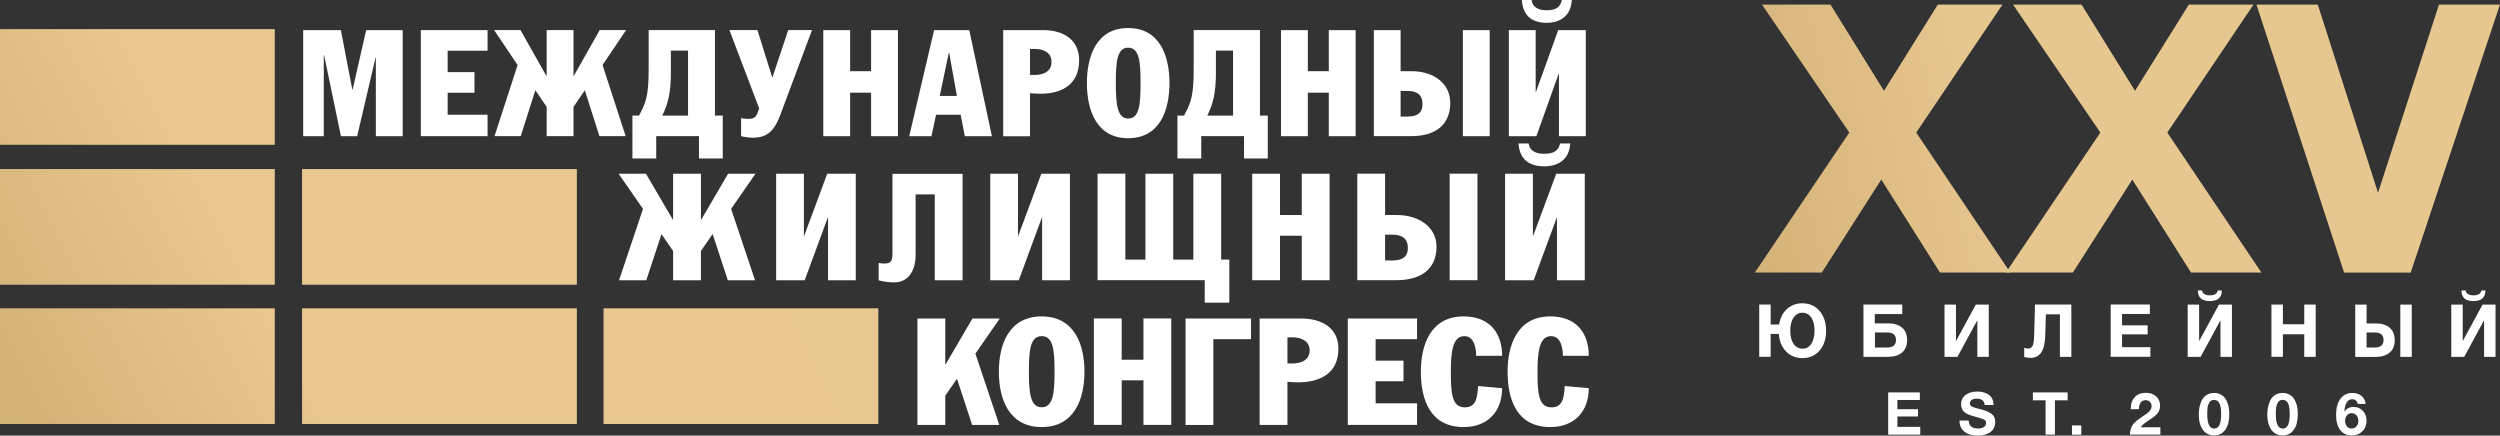
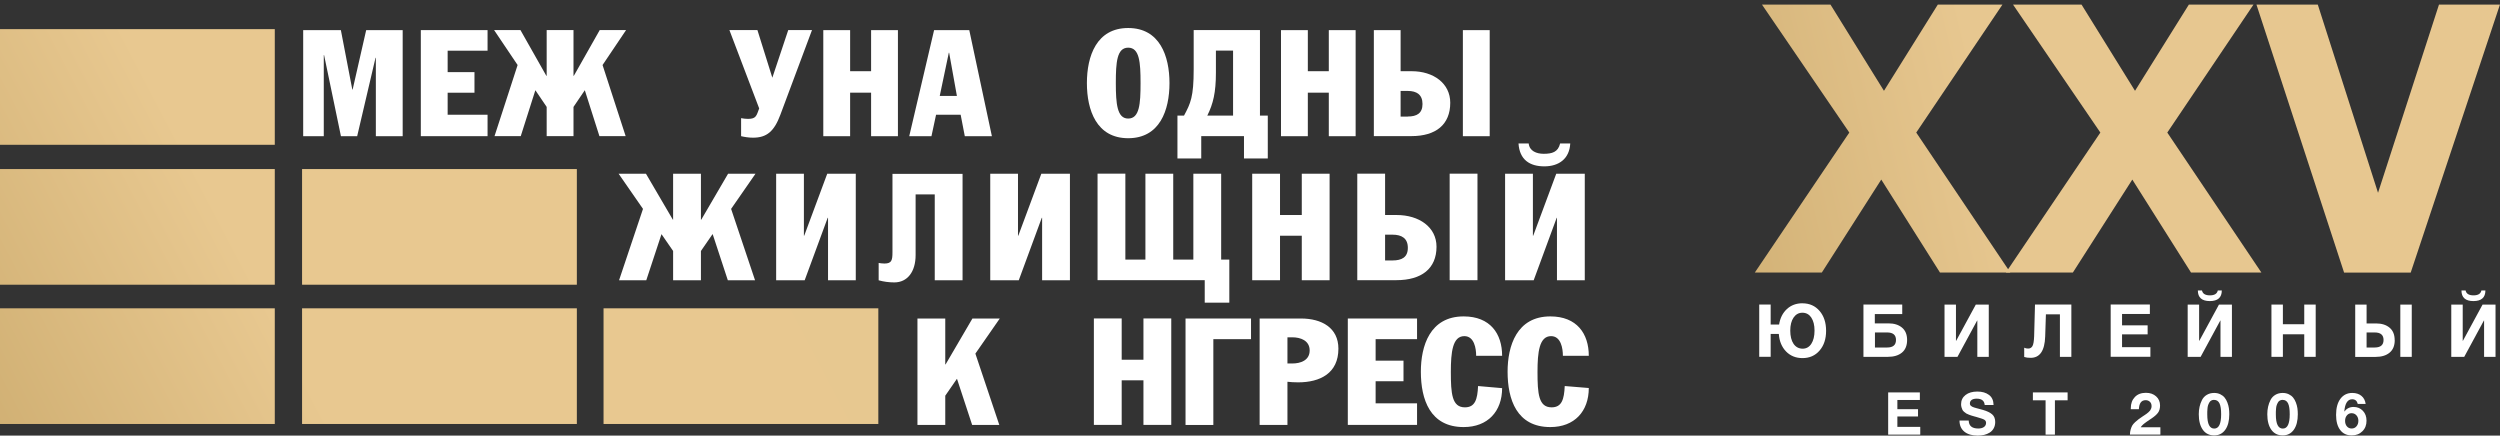
<svg xmlns="http://www.w3.org/2000/svg" xmlns:xlink="http://www.w3.org/1999/xlink" id="Layer_2" viewBox="0 0 380.21 66.25">
  <rect x="0" y="0" width="380.21" height="66.25" fill="#333333" stroke="none" />
  <defs>
    <style> .cls-1 { fill: url(#linear-gradient-2); } .cls-2 { fill: #fff; } .cls-3 { fill: url(#linear-gradient-4); } .cls-4 { fill: url(#linear-gradient-3); } .cls-5 { fill: url(#linear-gradient-5); } .cls-6 { fill: url(#linear-gradient-8); } .cls-7 { fill: url(#linear-gradient-7); } .cls-8 { fill: url(#linear-gradient-9); } .cls-9 { fill: url(#linear-gradient-6); } .cls-10 { fill: url(#linear-gradient); } </style>
    <linearGradient id="linear-gradient" x1="-44.68" y1="47.6" x2="124.35" y2="-41" gradientUnits="userSpaceOnUse">
      <stop offset=".02" stop-color="#c3a263" />
      <stop offset=".4" stop-color="#e8c890" />
      <stop offset=".72" stop-color="#e8c890" />
      <stop offset="1" stop-color="#e5c78f" />
    </linearGradient>
    <linearGradient id="linear-gradient-2" x1="-35.93" y1="64.29" x2="133.1" y2="-24.31" xlink:href="#linear-gradient" />
    <linearGradient id="linear-gradient-3" x1="-26.02" y1="83.18" x2="143" y2="-5.42" xlink:href="#linear-gradient" />
    <linearGradient id="linear-gradient-4" x1="-27.22" y1="80.9" x2="141.81" y2="-7.7" xlink:href="#linear-gradient" />
    <linearGradient id="linear-gradient-5" x1="-17.32" y1="99.79" x2="151.71" y2="11.19" xlink:href="#linear-gradient" />
    <linearGradient id="linear-gradient-6" x1="-7.43" y1="118.65" x2="161.59" y2="30.05" xlink:href="#linear-gradient" />
    <linearGradient id="linear-gradient-7" x1="228.55" y1="34.89" x2="458.45" y2="-19.56" gradientUnits="userSpaceOnUse">
      <stop offset="0" stop-color="#c2a162" />
      <stop offset=".32" stop-color="#e7c790" />
      <stop offset=".75" stop-color="#e7c790" />
      <stop offset="1" stop-color="#e4c68e" />
    </linearGradient>
    <linearGradient id="linear-gradient-8" x1="230.58" y1="43.45" x2="460.48" y2="-11" xlink:href="#linear-gradient-7" />
    <linearGradient id="linear-gradient-9" x1="232.16" y1="50.15" x2="462.06" y2="-4.3" xlink:href="#linear-gradient-7" />
  </defs>
  <g id="_Слой_1" data-name="Слой_1">
    <g>
      <g>
        <rect class="cls-10" y="4.43" width="41.79" height="17.59" />
        <rect class="cls-1" y="25.71" width="41.79" height="17.59" />
        <rect class="cls-4" x="45.94" y="25.71" width="41.79" height="17.59" />
        <rect class="cls-3" y="46.89" width="41.79" height="17.59" />
        <rect class="cls-5" x="45.94" y="46.89" width="41.79" height="17.59" />
        <rect class="cls-9" x="91.79" y="46.89" width="41.79" height="17.59" />
        <g>
          <path class="cls-2" d="M106.6,26.42v6.99h.05l4.08-6.99h4.17l-3.71,5.35,3.64,10.85h-4.14l-2.3-7h-.03l-1.76,2.55v4.45h-4.23v-4.45l-1.76-2.55h-.01l-2.31,7h-4.14l3.64-10.85-3.71-5.35h4.16l4.09,6.99h.04v-6.99h4.23Z" />
          <path class="cls-2" d="M122.26,35.84h.05l3.5-9.42h4.34v16.2h-4.22v-9.5h-.05l-3.5,9.5h-4.34v-16.2h4.22v9.42Z" />
          <path class="cls-2" d="M146.39,26.42v16.2h-4.23v-13.05h-2.91v9.23c0,2.51-1.23,4.15-3.24,4.15-.81,0-1.62-.11-2.38-.32v-2.64c.19.04.57.09.88.09,1.11,0,1.22-.51,1.22-1.74v-11.9h10.66Z" />
          <path class="cls-2" d="M154.82,35.84h.05l3.5-9.42h4.35v16.2h-4.23v-9.5h-.05l-3.5,9.5h-4.34v-16.2h4.22v9.42Z" />
          <path class="cls-2" d="M171.15,39.48h3.05v-13.06h4.23v13.06h3.06v-13.06h4.23v13.06h1.24v6.55h-3.74v-3.42h-16.3v-16.2h4.23v13.06Z" />
          <path class="cls-2" d="M194.67,32.7h3.31v-6.28h4.23v16.2h-4.23v-6.77h-3.31v6.77h-4.23v-16.2h4.23v6.28Z" />
          <path class="cls-2" d="M210.65,32.7h1.76c3.41,0,6.06,1.84,6.06,4.82,0,3.34-2.28,5.09-6.1,5.09h-5.95v-16.2h4.23v6.28ZM210.65,39.61h1.13c1.41,0,2.33-.48,2.33-1.92s-.92-2-2.33-2h-1.13v3.91ZM224.7,42.61h-4.23v-16.2h4.23v16.2Z" />
          <path class="cls-2" d="M233.13,35.84h.05l3.5-9.42h4.34v16.2h-4.23v-9.5h-.04l-3.5,9.5h-4.35v-16.2h4.23v9.42ZM238.81,21.82c-.12,2.32-1.72,3.48-3.94,3.48s-3.77-1-3.93-3.48h1.55c.12,1.16,1.2,1.57,2.28,1.57,1.27,0,2.19-.25,2.5-1.57h1.55Z" />
        </g>
        <g>
          <path class="cls-2" d="M143.76,55.42h.05l4.08-6.98h4.16l-3.71,5.34,3.64,10.85h-4.13l-2.3-7h-.03l-1.76,2.55v4.45h-4.23v-16.19h4.23v6.98Z" />
-           <path class="cls-2" d="M164.93,56.53c0,4.14-1.53,8.42-6.51,8.42s-6.51-4.28-6.51-8.42,1.53-8.41,6.51-8.41,6.51,4.28,6.51,8.41ZM156.48,56.53c0,3.18.2,5.41,1.95,5.41s1.95-2.22,1.95-5.41-.17-5.41-1.95-5.41-1.95,2.23-1.95,5.41Z" />
          <path class="cls-2" d="M170.59,54.71h3.31v-6.28h4.23v16.19h-4.23v-6.78h-3.31v6.78h-4.23v-16.19h4.23v6.28Z" />
          <path class="cls-2" d="M190.26,48.44v3.14h-5.73v13.05h-4.23v-16.19h9.96Z" />
          <path class="cls-2" d="M195.8,64.63h-4.23v-16.19h6.29c3.15,0,5.69,1.41,5.69,4.59,0,3.73-2.77,5.12-6.13,5.12-.54,0-1.27-.04-1.62-.09v6.57ZM195.8,55.28h.75c1.22,0,2.63-.46,2.63-1.98s-1.41-2-2.63-2h-.75v3.98Z" />
          <path class="cls-2" d="M204.98,48.44h10.53v3.14h-6.3v3.27h4.24v3.13h-4.24v3.36h6.3v3.28h-10.53v-16.19Z" />
          <path class="cls-2" d="M228.45,59.01c0,3.55-2.18,5.94-5.85,5.94-5.12,0-6.51-4.21-6.51-8.42,0-3.89,1.36-8.41,6.51-8.41,4.04,0,5.85,2.63,5.85,5.99h-3.95c0-1.1-.28-2.99-1.8-2.99-1.79,0-2.05,2.44-2.05,5.44,0,3.32.17,5.39,2.14,5.39,1.55,0,1.91-1.22,2-3.24l3.66.32Z" />
-           <path class="cls-2" d="M241.63,59.01c0,3.55-2.18,5.94-5.85,5.94-5.12,0-6.5-4.21-6.5-8.42,0-3.89,1.37-8.41,6.5-8.41,4.04,0,5.85,2.63,5.85,5.99h-3.94c0-1.1-.28-2.99-1.8-2.99-1.79,0-2.06,2.44-2.06,5.44,0,3.32.17,5.39,2.14,5.39,1.56,0,1.91-1.22,2-3.24l3.66.32Z" />
+           <path class="cls-2" d="M241.63,59.01c0,3.55-2.18,5.94-5.85,5.94-5.12,0-6.5-4.21-6.5-8.42,0-3.89,1.37-8.41,6.5-8.41,4.04,0,5.85,2.63,5.85,5.99h-3.94c0-1.1-.28-2.99-1.8-2.99-1.79,0-2.06,2.44-2.06,5.44,0,3.32.17,5.39,2.14,5.39,1.56,0,1.91-1.22,2-3.24Z" />
        </g>
        <g>
          <path class="cls-2" d="M46.13,4.58h5.71l1.74,9.04h.05l2.06-9.04h5.55v16.13h-4.08v-11.92h-.05l-2.79,11.92h-2.47l-2.56-12.32h-.05v12.32h-3.13V4.58Z" />
          <path class="cls-2" d="M64,4.58h10.15v3.13h-6.07v3.26h4.08v3.13h-4.08v3.35h6.07v3.26h-10.15V4.58Z" />
          <path class="cls-2" d="M87.27,11.53l3.94-6.96h4.01l-3.58,5.32,3.51,10.81h-3.99l-2.22-6.98-1.72,2.54v4.44h-4.08v-4.44l-1.72-2.54-2.22,6.98h-3.99l3.51-10.81-3.58-5.32h4.01l3.94,6.96h.05v-6.96h4.08v6.96h.05Z" />
-           <path class="cls-2" d="M108.72,17.58h1.2v6.52h-3.62v-3.4h-6.5v3.4h-3.62v-6.52h1c1-1.86,1.47-2.85,1.47-7.05v-5.96h10.08v13ZM104.64,7.7h-2.61v3.4c0,2.92-.41,4.69-1.31,6.48h3.92V7.7Z" />
          <path class="cls-2" d="M123.49,4.58l-4.8,12.85c-.95,2.56-2.08,3.51-4.17,3.51-.68,0-1.31-.11-1.81-.23v-2.74c.32.07.75.11,1.07.11,1.25,0,1.27-.52,1.68-1.59l-4.53-11.92h4.26l2.27,7.25,2.42-7.25h3.62Z" />
          <path class="cls-2" d="M129.29,10.83h3.19v-6.25h4.08v16.13h-4.08v-6.62h-3.19v6.62h-4.08V4.58h4.08v6.25Z" />
          <path class="cls-2" d="M142.06,4.58h5.35l3.44,16.13h-4.12l-.63-3.26h-3.74l-.7,3.26h-3.38l3.78-16.13ZM142.92,14.59h2.61l-1.18-6.57h-.05l-1.38,6.57Z" />
-           <path class="cls-2" d="M152.57,4.58h6.07c3.04,0,5.48,1.41,5.48,4.58,0,3.72-2.67,5.1-5.91,5.1-.52,0-1.22-.05-1.56-.09v6.55h-4.08V4.58ZM156.65,11.4h.73c1.18,0,2.54-.45,2.54-1.97s-1.36-1.99-2.54-1.99h-.73v3.96Z" />
          <path class="cls-2" d="M171.58,4.26c4.8,0,6.28,4.26,6.28,8.38s-1.47,8.38-6.28,8.38-6.28-4.26-6.28-8.38,1.47-8.38,6.28-8.38ZM171.58,18.03c1.72,0,1.88-2.22,1.88-5.39s-.16-5.39-1.88-5.39-1.88,2.22-1.88,5.39.2,5.39,1.88,5.39Z" />
          <path class="cls-2" d="M191.61,17.58h1.2v6.52h-3.62v-3.4h-6.5v3.4h-3.62v-6.52h1c1-1.86,1.47-2.85,1.47-7.05v-5.96h10.08v13ZM187.53,7.7h-2.61v3.4c0,2.92-.41,4.69-1.31,6.48h3.92V7.7Z" />
          <path class="cls-2" d="M198.9,10.83h3.19v-6.25h4.08v16.13h-4.08v-6.62h-3.19v6.62h-4.08V4.58h4.08v6.25Z" />
          <path class="cls-2" d="M213.01,4.58v6.25h1.7c3.29,0,5.85,1.84,5.85,4.8,0,3.33-2.2,5.07-5.89,5.07h-5.73V4.58h4.08ZM214.1,17.72c1.36,0,2.24-.48,2.24-1.9s-.88-1.99-2.24-1.99h-1.09v3.9h1.09ZM226.56,20.71h-4.08V4.58h4.08v16.13Z" />
-           <path class="cls-2" d="M233.55,4.58v9.38h.05l3.38-9.38h4.19v16.13h-4.08v-9.47h-.05l-3.38,9.47h-4.19V4.58h4.08ZM239.04,0c-.11,2.31-1.65,3.47-3.81,3.47s-3.62-1-3.78-3.47h1.49c.11,1.16,1.16,1.56,2.2,1.56,1.22,0,2.11-.25,2.4-1.56h1.49Z" />
        </g>
      </g>
      <g>
        <g>
          <path class="cls-7" d="M304.54.7l-13.11,19.46,14.31,21.29h-10.7l-8.93-14.14-9.04,14.14h-10.19l14.37-21.29-13.28-19.46h10.42l8.13,13.11,8.19-13.11h9.85Z" />
          <path class="cls-6" d="M342.72.7l-13.11,19.46,14.31,21.29h-10.7l-8.93-14.14-9.04,14.14h-10.19l14.37-21.29-13.28-19.46h10.42l8.13,13.11,8.19-13.11h9.85Z" />
          <path class="cls-8" d="M343.17.7h9.33l9.16,28.62,9.27-28.62h9.27l-13.57,40.76h-10.13L343.17.7Z" />
        </g>
        <g>
          <g>
            <path class="cls-2" d="M328.56,64.99v1.11h-4.63c0-.28.04-.54.11-.78.07-.24.15-.44.24-.6.09-.16.24-.33.43-.51.19-.18.36-.32.51-.43.15-.11.36-.26.64-.45.04-.02.13-.09.29-.19.16-.1.26-.17.32-.22.06-.04.15-.12.27-.22.12-.11.21-.2.26-.27s.1-.18.15-.29c.05-.12.07-.24.07-.37,0-.28-.08-.5-.25-.66s-.38-.25-.65-.25c-.65,0-.99.46-1.03,1.37h-1.23v-.14c0-.72.21-1.28.62-1.71s.97-.64,1.68-.64c.64,0,1.15.18,1.55.54s.6.82.6,1.39c0,.46-.11.83-.32,1.11-.21.28-.54.57-.99.87-.06.04-.17.12-.33.22s-.29.19-.38.26-.21.15-.34.25c-.13.1-.25.2-.34.3-.1.1-.18.2-.24.3h2.98Z" />
            <path class="cls-2" d="M336.74,59.76c.35,0,.66.07.93.2.27.13.49.3.66.51.17.21.31.46.42.75.11.29.19.58.23.87s.06.59.06.91c0,1-.2,1.79-.61,2.36-.41.57-.97.86-1.69.86s-1.31-.28-1.72-.85c-.41-.57-.62-1.36-.62-2.37,0-.4.04-.78.12-1.14s.2-.7.37-1.03c.17-.33.41-.59.73-.78s.69-.29,1.11-.29ZM336.73,60.81c-.17,0-.32.04-.44.11-.13.07-.23.18-.3.32-.08.14-.14.28-.18.41-.04.13-.08.3-.09.51-.02.21-.03.37-.03.47,0,.11,0,.25,0,.43,0,1.41.35,2.12,1.06,2.12s1.05-.73,1.05-2.18c0-.75-.08-1.3-.25-1.65-.17-.35-.44-.53-.8-.53Z" />
            <path class="cls-2" d="M347.16,59.76c.35,0,.66.07.93.2.27.13.49.3.66.51.17.21.31.46.42.75.11.29.19.58.23.87s.06.59.06.91c0,1-.2,1.79-.61,2.36-.41.57-.97.86-1.69.86s-1.31-.28-1.72-.85c-.41-.57-.62-1.36-.62-2.37,0-.4.04-.78.12-1.14s.2-.7.37-1.03c.17-.33.41-.59.73-.78s.69-.29,1.11-.29ZM347.16,60.81c-.17,0-.32.04-.44.11-.13.07-.23.18-.3.32-.08.14-.14.28-.18.41-.04.13-.08.3-.09.51-.02.21-.03.37-.03.47,0,.11,0,.25,0,.43,0,1.41.35,2.12,1.06,2.12s1.05-.73,1.05-2.18c0-.75-.08-1.3-.25-1.65-.17-.35-.44-.53-.8-.53Z" />
            <path class="cls-2" d="M359.8,61.43h-1.22c-.12-.47-.4-.71-.85-.71-.7,0-1.1.63-1.2,1.88.35-.47.82-.71,1.41-.71s1.05.2,1.42.59c.37.39.55.89.55,1.5,0,.66-.2,1.19-.63,1.61-.42.42-.96.63-1.62.63-.75,0-1.33-.27-1.75-.82-.42-.55-.63-1.32-.63-2.3,0-1.04.22-1.86.66-2.45.44-.59,1.04-.89,1.8-.89.57,0,1.04.15,1.39.44.36.29.58.71.65,1.24ZM357.64,62.84c-.29,0-.53.11-.71.33-.19.22-.28.5-.28.84s.09.62.28.84.43.32.72.32.54-.11.73-.33c.19-.22.29-.5.29-.84s-.1-.61-.29-.83c-.19-.22-.44-.33-.74-.33Z" />
          </g>
          <g>
            <path class="cls-2" d="M291.98,59.68v1.15h-3.42v1.4h3.14v1.11h-3.14v1.58h3.48v1.18h-4.88v-6.42h4.81Z" />
            <path class="cls-2" d="M303.17,61.59h-1.33c-.05-.64-.46-.96-1.22-.96-.32,0-.58.06-.76.19-.18.13-.27.31-.27.54,0,.08.01.15.04.21.02.06.07.12.14.17.07.05.13.09.2.13.07.03.16.07.29.11s.25.07.35.1.25.07.45.12c.19.05.36.09.51.14.63.18,1.1.41,1.41.68s.46.66.46,1.16c0,.37-.08.69-.23.96s-.35.49-.61.65c-.26.16-.54.28-.84.35-.3.07-.63.11-.97.11-.87,0-1.55-.2-2.04-.6-.49-.4-.74-.96-.74-1.69h1.4c.02.81.51,1.21,1.45,1.21.37,0,.66-.08.87-.23.21-.15.32-.36.32-.63,0-.22-.1-.38-.29-.49s-.61-.24-1.23-.42c-.04,0-.06-.01-.08-.02-.02,0-.04-.01-.07-.02s-.06-.02-.08-.02c-.22-.06-.37-.1-.45-.13-.08-.03-.22-.07-.4-.14-.18-.07-.32-.13-.4-.18-.08-.05-.19-.13-.31-.23-.12-.1-.21-.2-.27-.3-.05-.11-.1-.23-.15-.39-.05-.15-.07-.32-.07-.5,0-.58.23-1.05.68-1.4s1.05-.52,1.79-.52,1.31.17,1.77.51c.46.34.69.85.7,1.54Z" />
            <path class="cls-2" d="M314.45,59.68v1.2h-1.93v5.22h-1.42v-5.22h-1.93v-1.2h5.27Z" />
-             <path class="cls-2" d="M316.53,64.7v1.41h-1.42v-1.41h1.42Z" />
          </g>
        </g>
        <g>
          <path class="cls-2" d="M274.14,46.13c1.06,0,1.93.39,2.59,1.16.66.77.99,1.78.99,3.02s-.33,2.24-.99,3c-.66.77-1.53,1.15-2.6,1.15-1.01,0-1.85-.34-2.5-1.01s-1.02-1.56-1.1-2.67h-1.24v3.48h-1.74v-7.95h1.74v3.05h1.28c.16-1,.56-1.79,1.2-2.37.63-.58,1.42-.87,2.37-.87ZM275.47,48.29c-.33-.48-.78-.73-1.35-.73s-1.01.25-1.35.74c-.33.49-.5,1.15-.5,1.98s.17,1.53.5,2.01.79.73,1.37.74c.57,0,1.01-.25,1.33-.74.32-.49.49-1.16.49-2.01s-.17-1.5-.5-1.99Z" />
          <path class="cls-2" d="M285.14,49.18h2.08c.84,0,1.52.21,2.04.64.52.43.78,1.06.78,1.89s-.26,1.49-.79,1.92-1.23.64-2.13.64h-3.72v-7.95h5.9v1.44h-4.17v1.42ZM288.35,51.7c0-.76-.45-1.14-1.36-1.14h-1.84v2.29h1.85c.9,0,1.35-.38,1.35-1.15Z" />
          <path class="cls-2" d="M302.46,46.32v7.95h-1.74v-5.52h-.03l-2.99,5.52h-1.97v-7.95h1.74v5.51h.03l2.99-5.51h1.97Z" />
          <path class="cls-2" d="M315.02,46.32v7.95h-1.74v-6.47h-2.13l-.11,3.37c-.07,2.17-.81,3.25-2.21,3.25-.39,0-.71-.04-.98-.13v-1.41c.18.09.38.13.61.13.28,0,.49-.12.64-.37.15-.25.23-.75.26-1.49l.13-4.84h5.54Z" />
          <path class="cls-2" d="M326.96,46.32v1.43h-4.23v1.73h3.89v1.37h-3.89v1.95h4.31v1.46h-6.04v-7.95h5.96Z" />
          <path class="cls-2" d="M339.44,46.32v7.95h-1.74v-5.52h-.03l-2.99,5.52h-1.97v-7.95h1.74v5.51h.03l2.99-5.51h1.97ZM337.27,44.18h.63c0,1.07-.61,1.61-1.82,1.61s-1.82-.54-1.82-1.61h.63c.1.49.5.74,1.2.74s1.1-.25,1.2-.74Z" />
          <path class="cls-2" d="M352.18,46.32v7.95h-1.74v-3.43h-3.25v3.43h-1.74v-7.95h1.74v2.99h3.25v-2.99h1.74Z" />
          <path class="cls-2" d="M364.2,51.72c0,.85-.26,1.49-.79,1.92-.52.43-1.23.64-2.13.64h-3.09v-7.95h1.73v2.86h1.45c.84,0,1.52.21,2.04.64s.78,1.06.78,1.89ZM362.5,51.7c0-.76-.45-1.14-1.36-1.14h-1.22v2.29h1.23c.9,0,1.35-.38,1.35-1.15ZM365.05,46.32h1.74v7.95h-1.74v-7.95Z" />
          <path class="cls-2" d="M379.53,46.32v7.95h-1.74v-5.52h-.03l-2.99,5.52h-1.97v-7.95h1.74v5.51h.03l2.99-5.51h1.97ZM377.36,44.18h.63c0,1.07-.61,1.61-1.82,1.61s-1.82-.54-1.82-1.61h.63c.1.49.5.74,1.2.74s1.1-.25,1.2-.74Z" />
        </g>
      </g>
    </g>
  </g>
</svg>